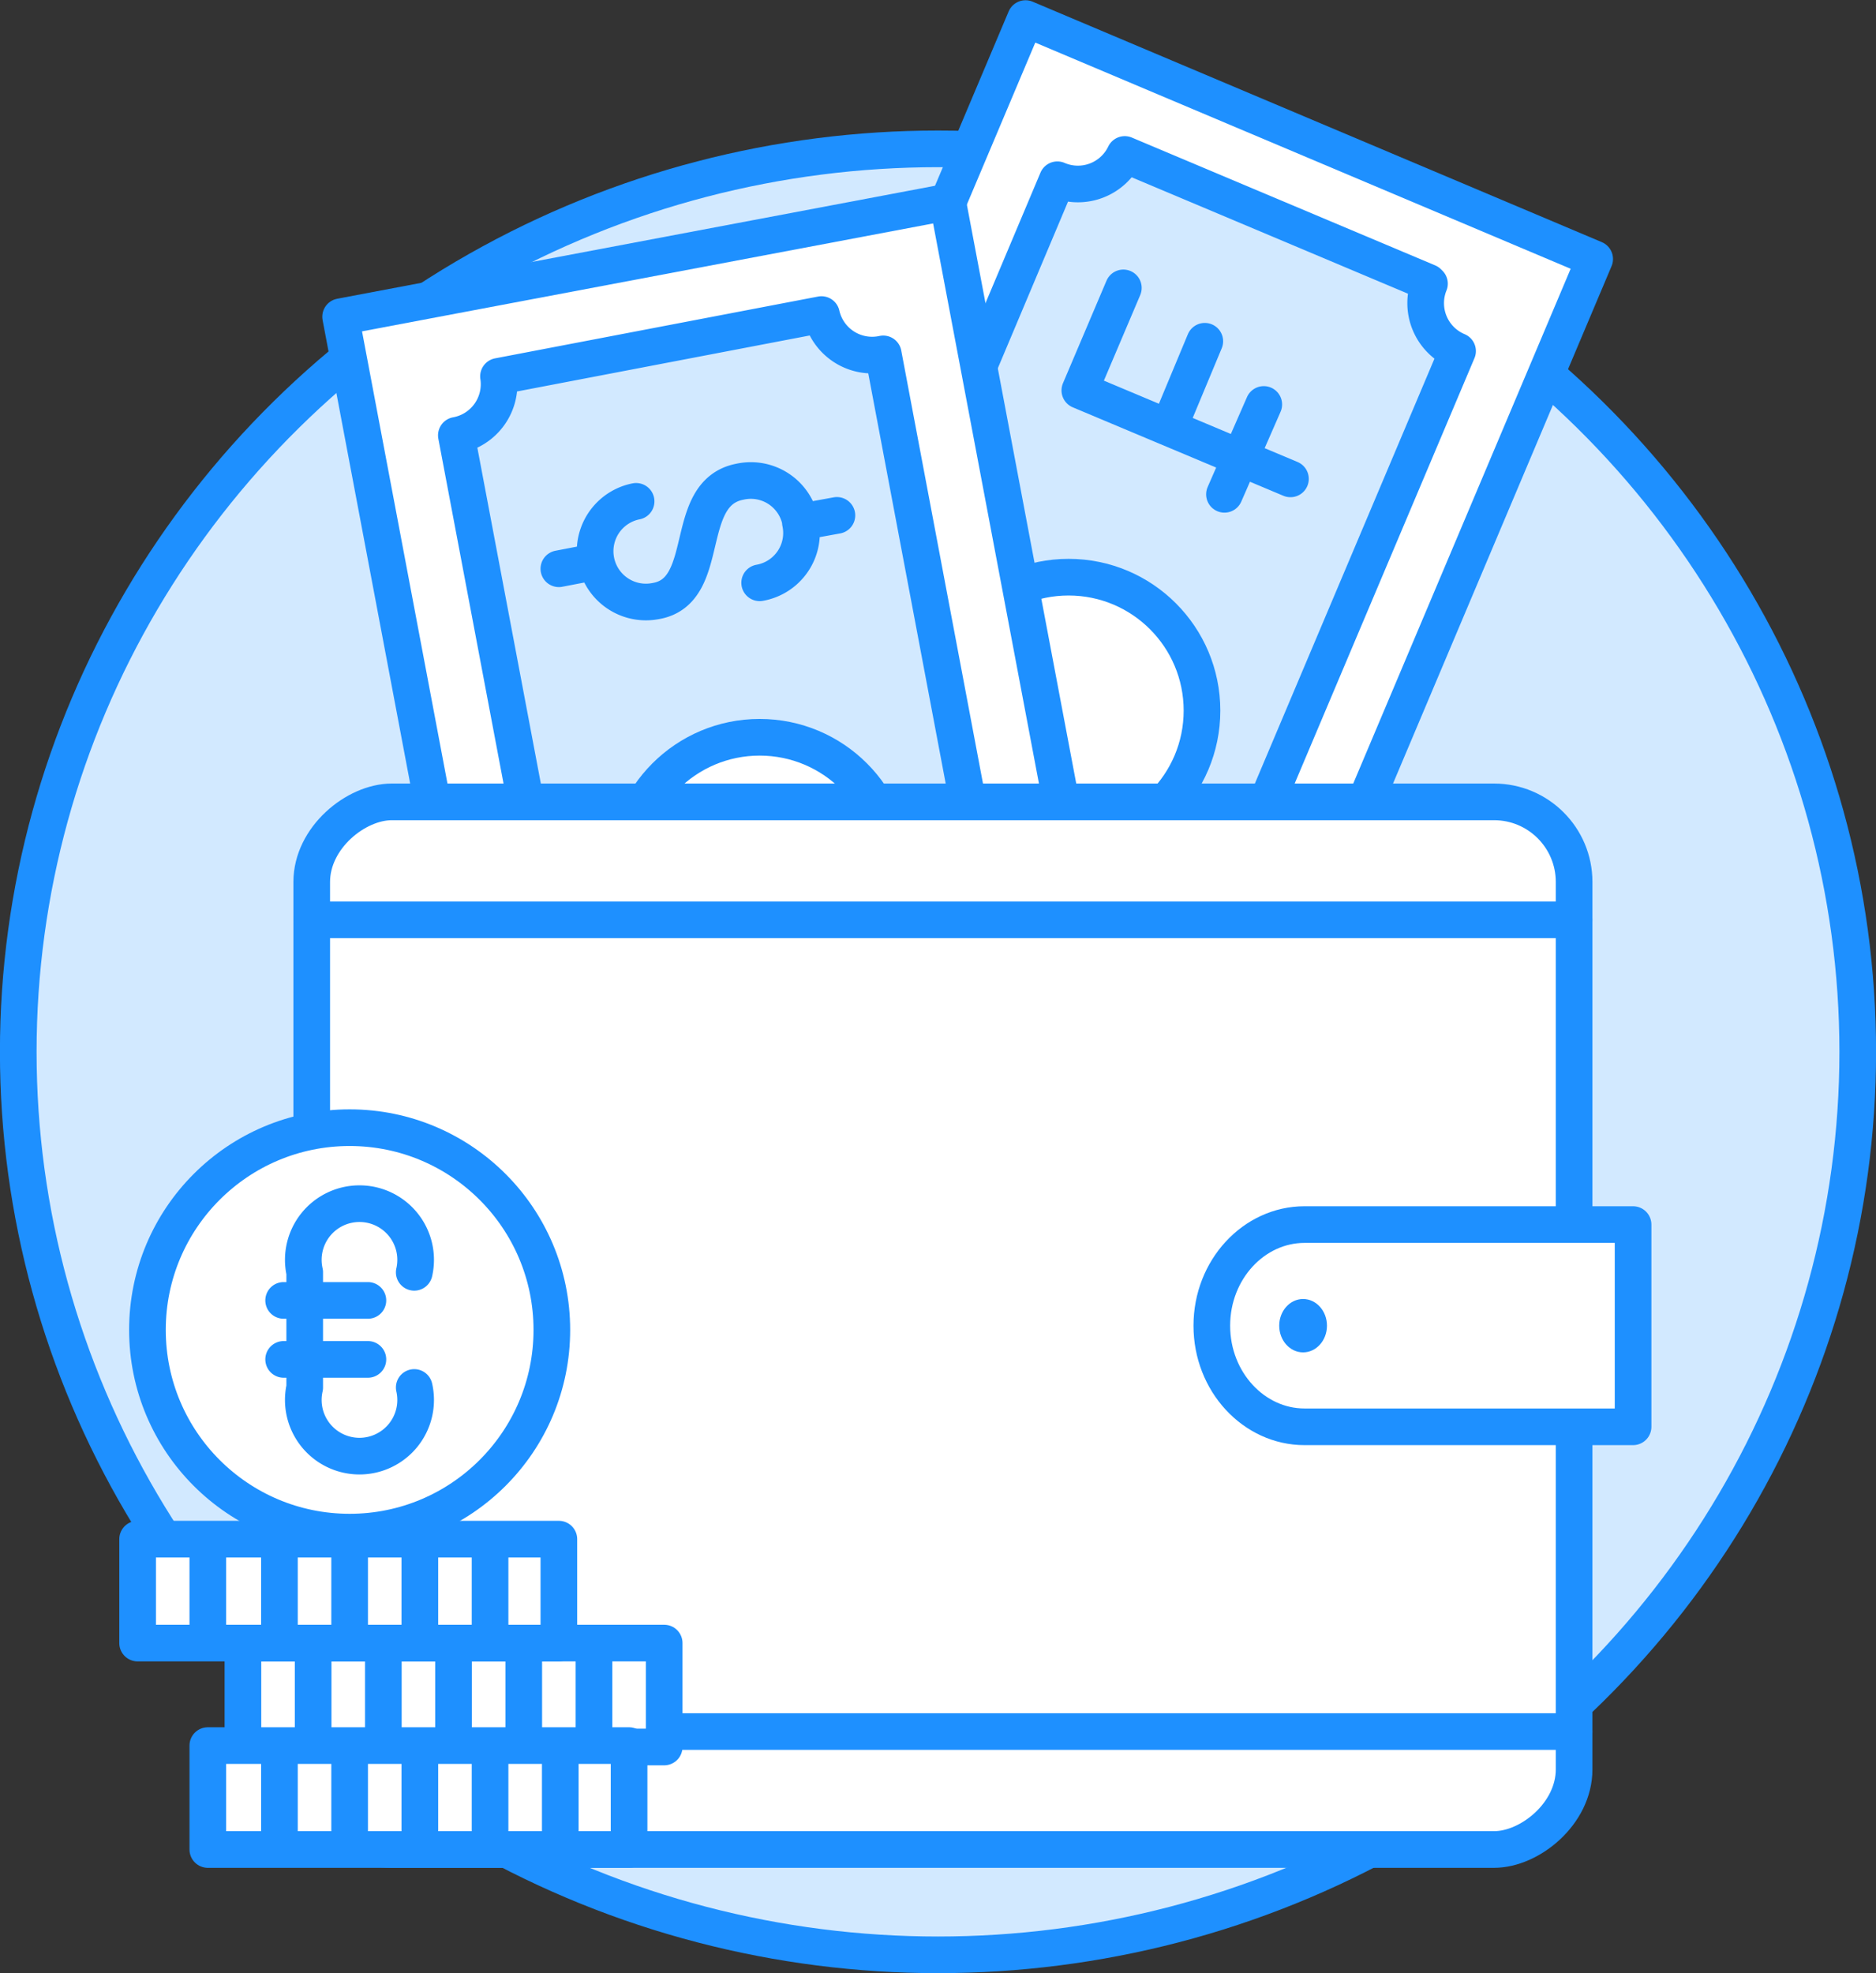
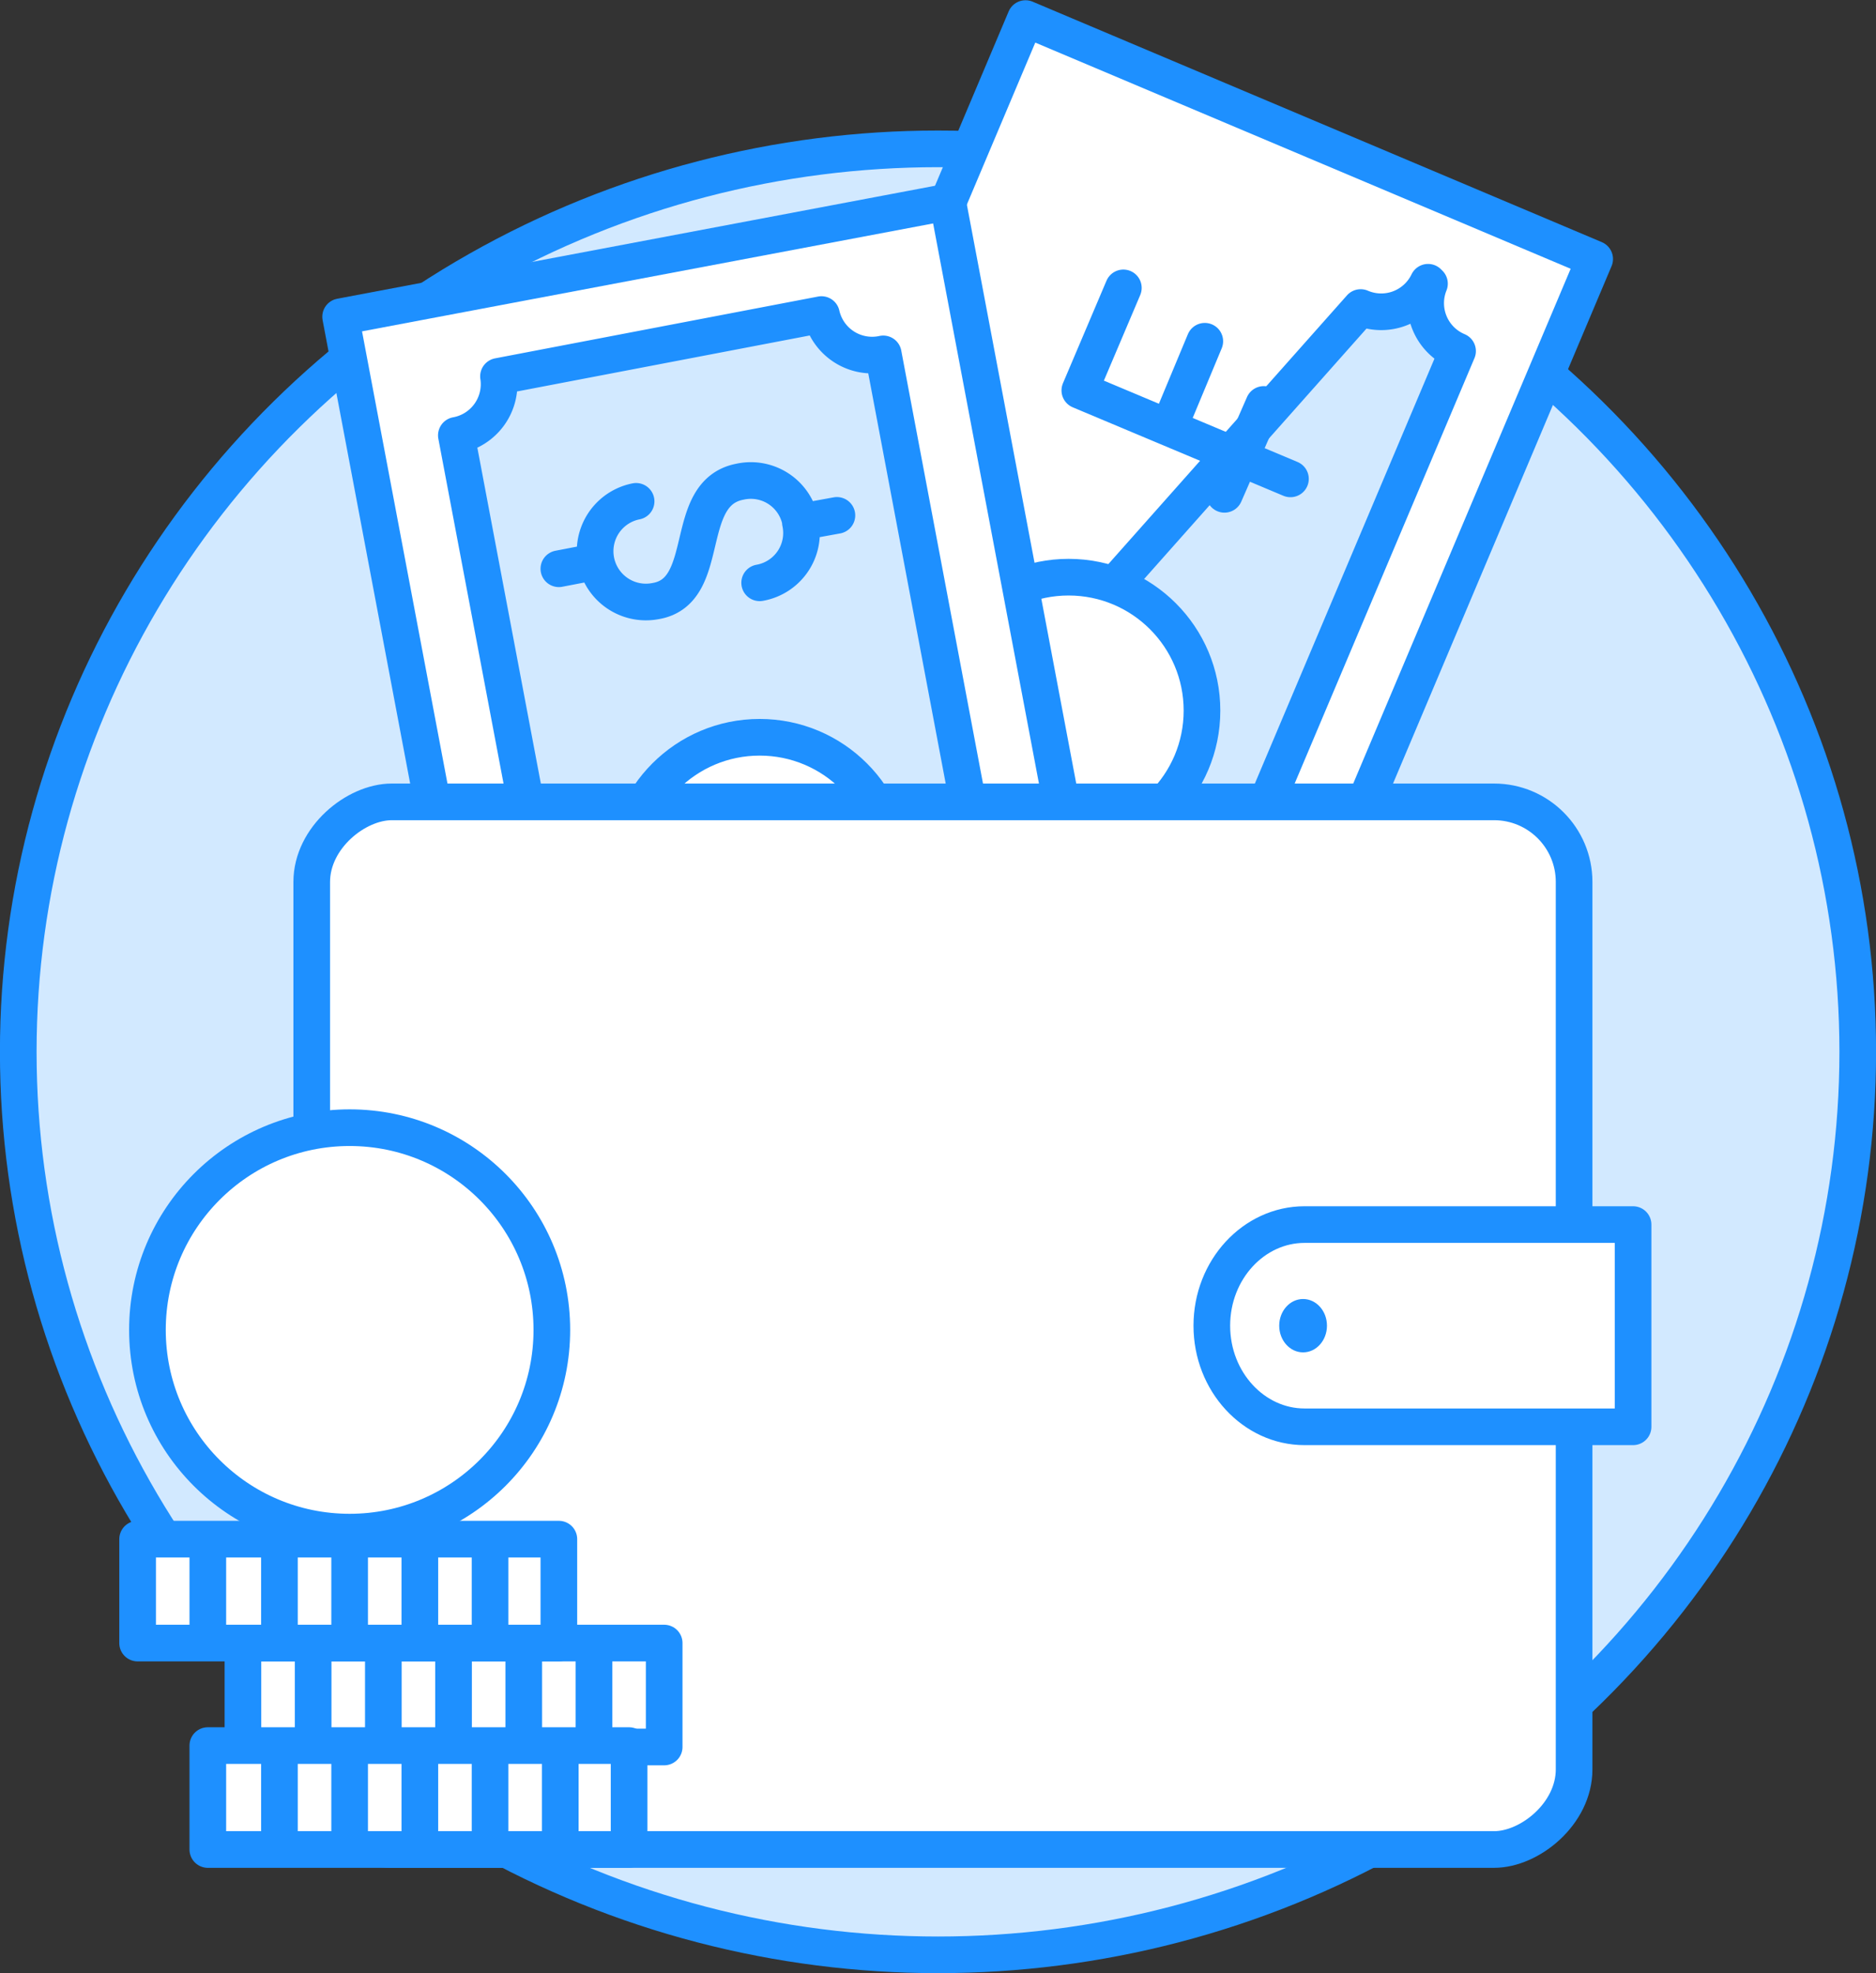
<svg xmlns="http://www.w3.org/2000/svg" viewBox="0 0 133.6 140.5">
  <rect x="0" y="0" width="133.6" height="140.5" fill="#333333" stroke="none" />
  <defs>
    <style>.cls-1{fill:#d2e9ff}.cls-1,.cls-2,.cls-3{stroke:#1e90ff;stroke-linecap:round;stroke-linejoin:round;stroke-width:2.61px}.cls-2{fill:#fff}.cls-3{fill:none}</style>
  </defs>
  <g id="Layer_2" data-name="Layer 2">
    <g id="Warstwa_1" data-name="Warstwa 1">
      <ellipse class="cls-1" cx="66.8" cy="74.9" rx="65.5" ry="64.3" />
      <path class="cls-2" transform="rotate(22.9 76.1 50.6)" d="M54.1 6.4h44v88.5h-44z" />
-       <path class="cls-1" d="M101.7 20.1L80.1 11a3.7 3.7 0 0 1-4.8 1.8L48.5 76.4a3.6 3.6 0 0 1 2 4.7l21.6 9.1a3.7 3.7 0 0 1 4.9-1.8L103.8 25a3.7 3.7 0 0 1-2-4.8z" />
+       <path class="cls-1" d="M101.7 20.1a3.7 3.7 0 0 1-4.8 1.8L48.5 76.4a3.6 3.6 0 0 1 2 4.7l21.6 9.1a3.7 3.7 0 0 1 4.9-1.8L103.8 25a3.7 3.7 0 0 1-2-4.8z" />
      <circle class="cls-2" cx="76.1" cy="50.6" r="9.5" />
      <path class="cls-2" d="M64 79.4l5-11.8" />
      <path class="cls-3" d="M80 20.5l-3.1 7.3 15 6.3M85.8 24.3l-2.5 6M87.2 35.2l2.8-6.4" />
      <path class="cls-2" transform="rotate(-10.7 54.1 62)" d="M32.1 17.7h44v88.5h-44z" />
      <path class="cls-1" d="M58.5 22.4l-23 4.4a3.7 3.7 0 0 1-3 4.2l12.8 67.7a3.6 3.6 0 0 1 4.4 2.8l23-4.3a3.6 3.6 0 0 1 3-4.2L62.9 25.2a3.7 3.7 0 0 1-4.4-2.8z" />
      <circle class="cls-2" cx="54.1" cy="62" r="9.5" />
      <path class="cls-2" d="M59.9 92.6l-2.4-12.5" />
      <path class="cls-3" d="M42.4 40l-2.6.5M59.6 36.7l-2.2.4M45.3 35.7a3.6 3.6 0 1 0 1.4 7.1c4.1-.7 1.8-7.7 6-8.5a3.6 3.6 0 0 1 4.3 2.8v.1a3.6 3.6 0 0 1-2.9 4.3" />
      <rect class="cls-2" x="29.8" y="49.4" width="74.6" height="89.9" rx="5.7" ry="5.7" transform="rotate(90 67.1 94.4)" />
-       <path class="cls-3" d="M22.2 65.5h89.9M22.2 123.3h89.9" />
      <path class="cls-2" d="M92.9 87.2c-3.6 0-6.6 3.2-6.6 7.2s3 7.2 6.6 7.2h23.4V87.2z" />
      <ellipse cx="92.8" cy="94.4" rx="1.7" ry="1.9" fill="#1e90ff" />
      <path class="cls-2" d="M17.3 117h30v7.4h-30zM22.3 117v7.3M27.3 117v7.3M32.3 117v7.3M37.3 117v7.3M42.3 117v7.3" />
      <path class="cls-2" d="M14.8 124.3h30v7.4h-30zM19.9 124.3v7.4M24.9 124.3v7.4M29.9 124.3v7.4M34.9 124.3v7.4M39.9 124.3v7.4M9.8 109.6h30v7.4h-30zM14.8 109.6v7.4M19.9 109.6v7.4M24.9 109.6v7.4M29.9 109.6v7.4M34.9 109.6v7.4" />
      <circle class="cls-2" cx="24.9" cy="94.7" r="14.4" />
-       <path class="cls-2" d="M29.5 90.6a4 4 0 1 0-7.8 0v8.2a4 4 0 1 0 7.8 0M20.2 92.6h6M20.2 96.8h6" />
    </g>
  </g>
</svg>